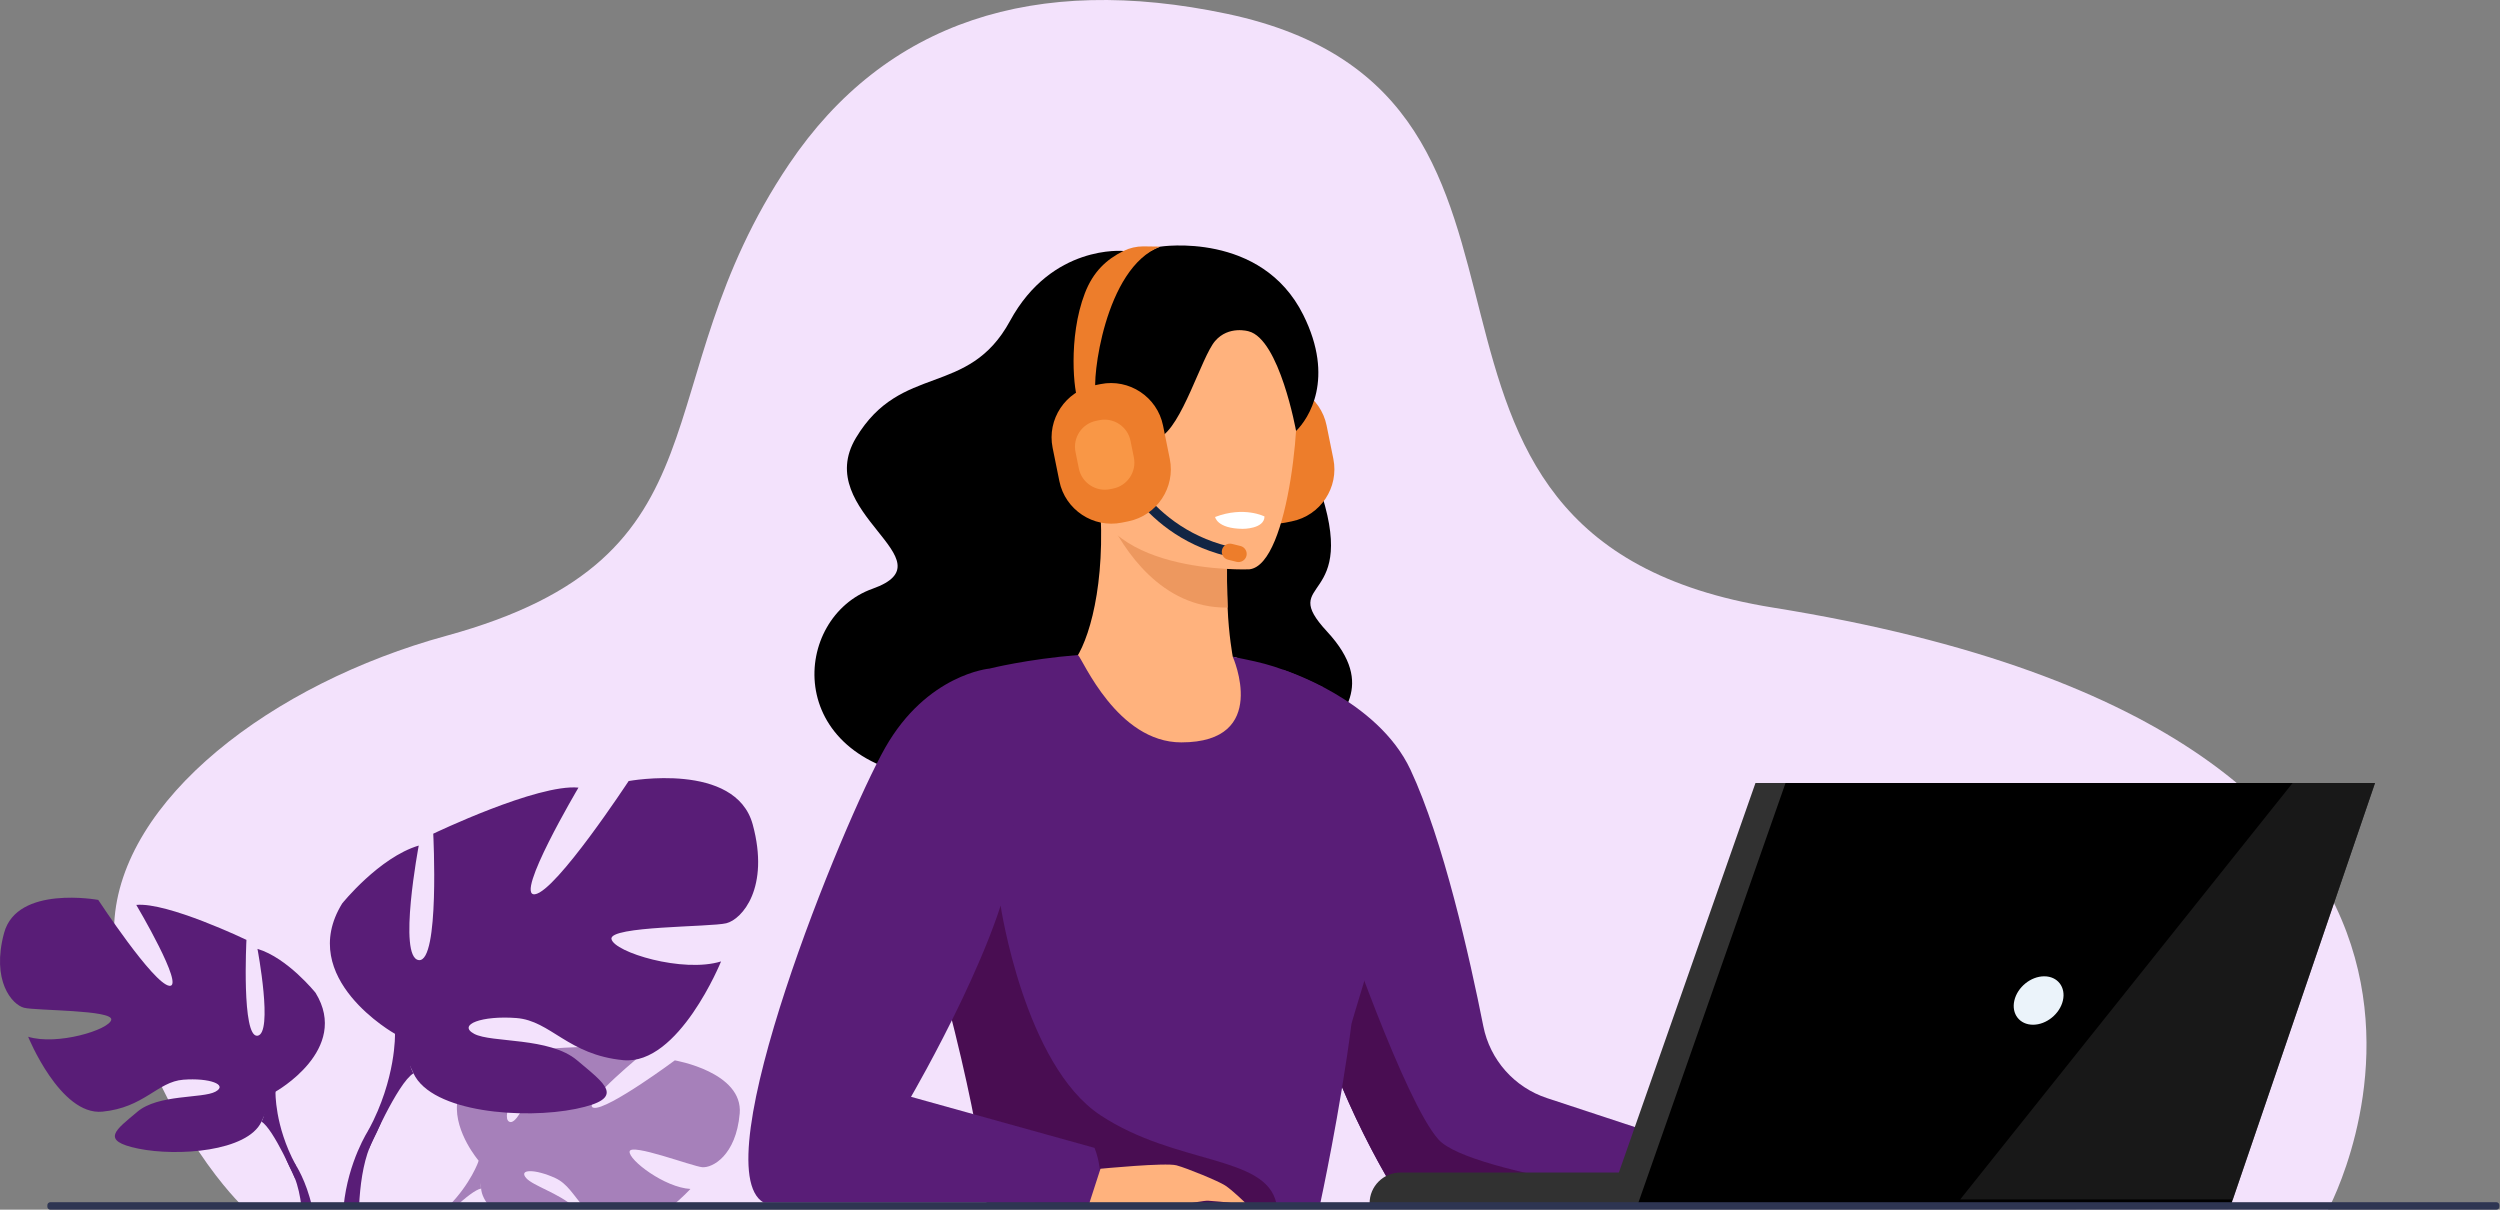
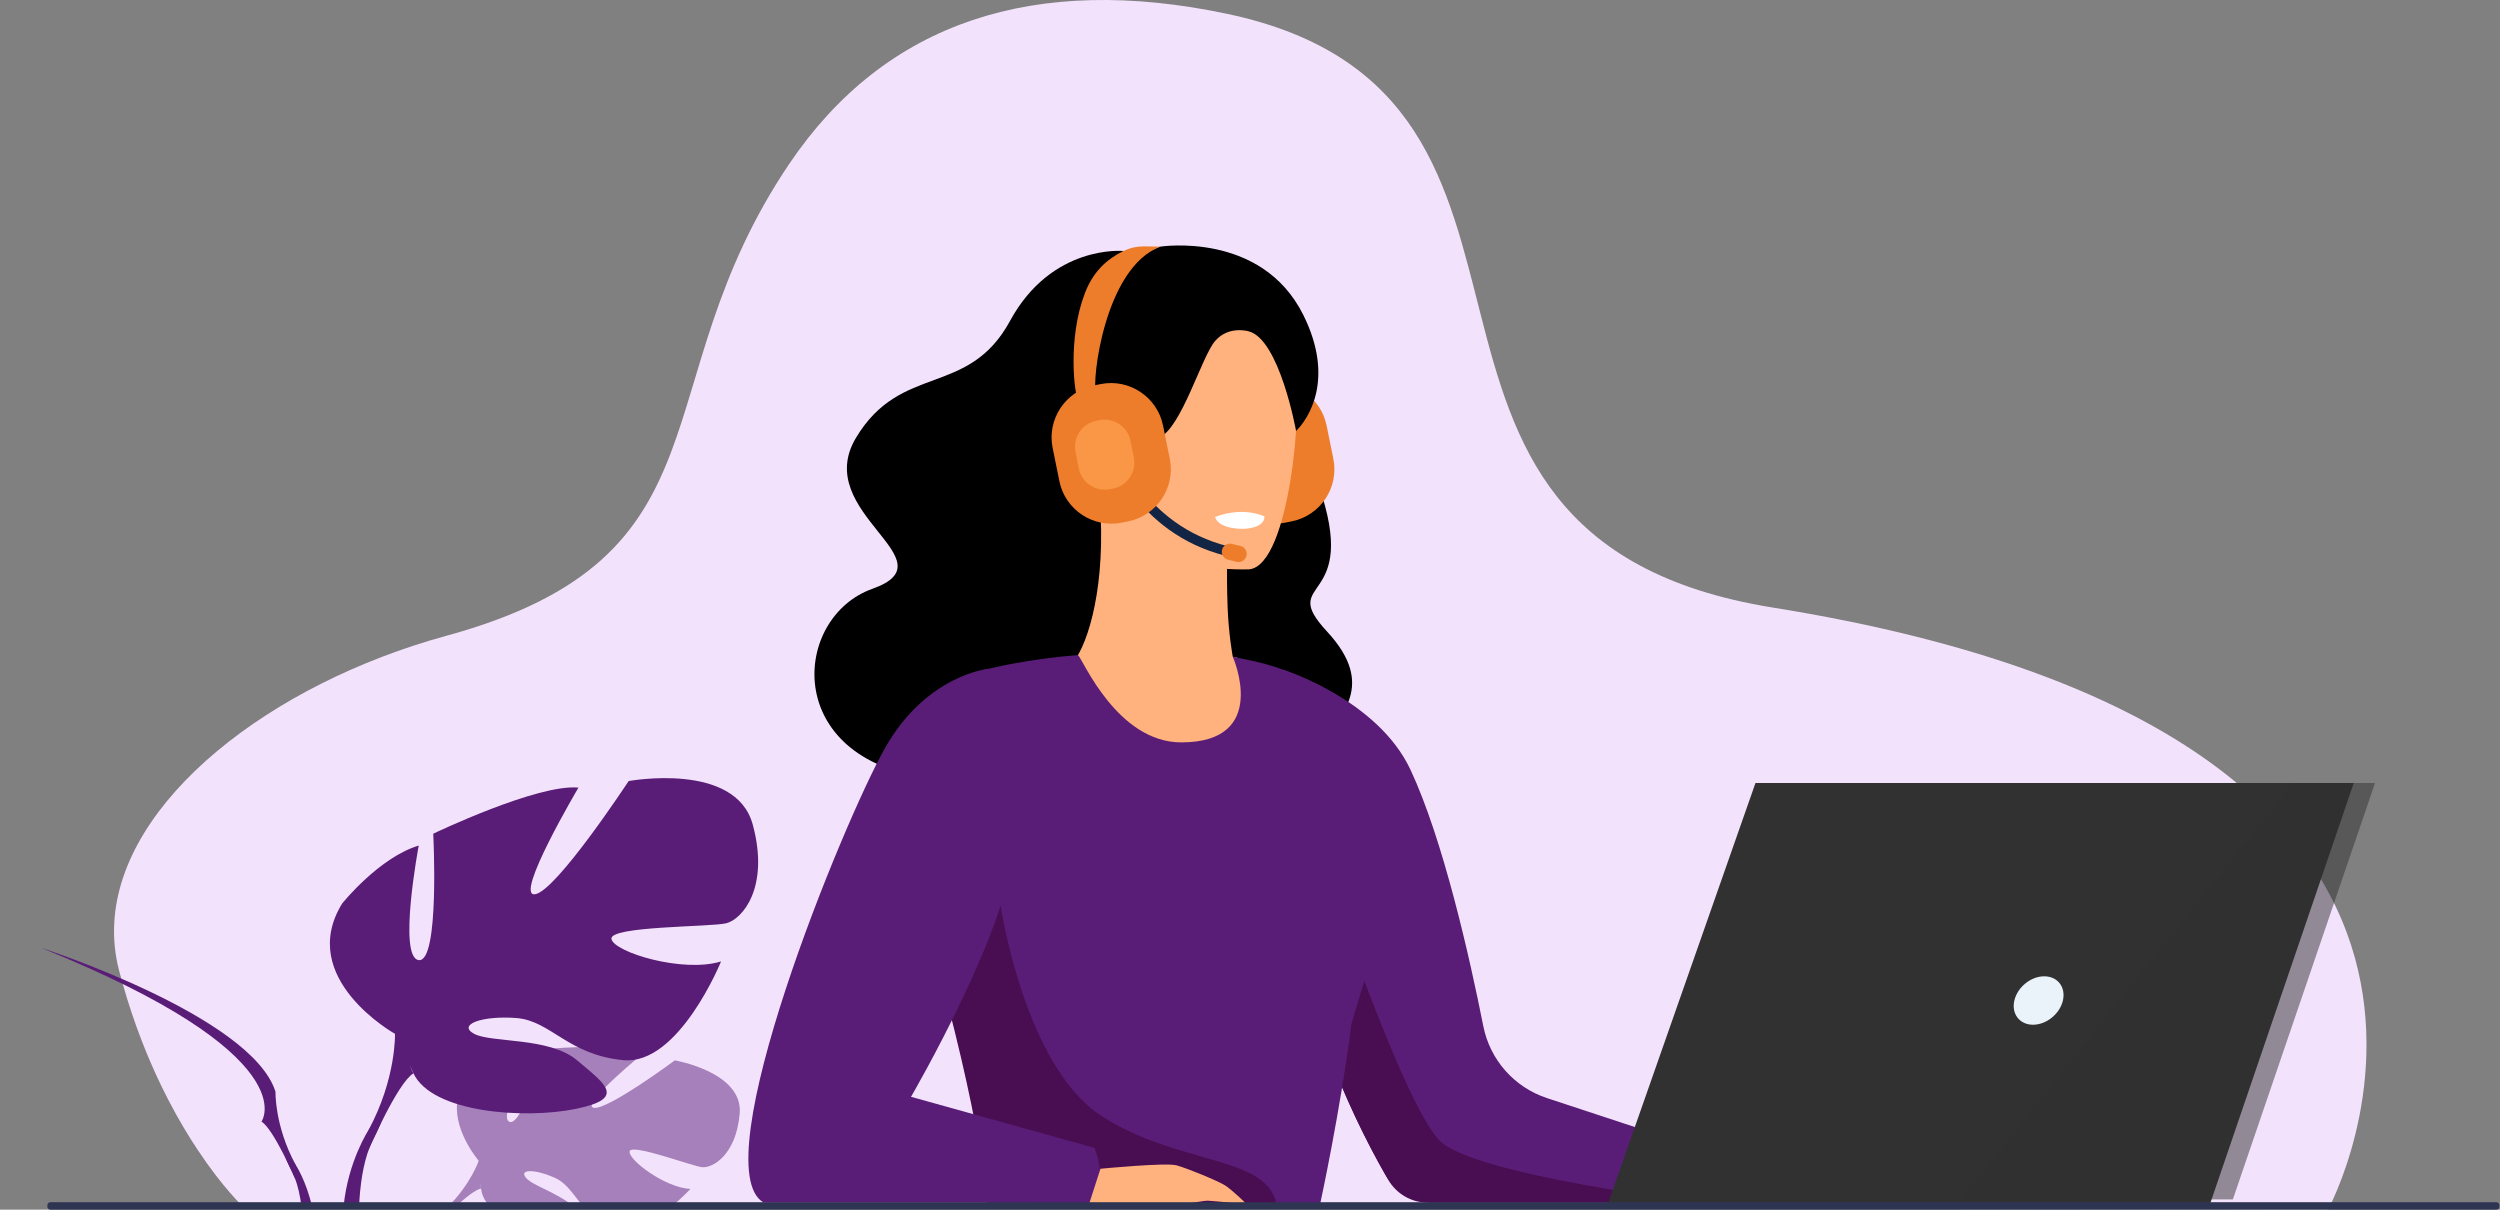
<svg xmlns="http://www.w3.org/2000/svg" width="558" height="270" viewBox="0 0 558 270" fill="none">
  <rect x="0" y="0" width="558" height="270" fill="#808080" stroke="none" />
  <path d="M519.621 270L149.814 269.35L130.233 269.317H128.045L109.283 269.281L101.744 269.269H100.064L80.144 269.233H80.141L76.689 269.225L69.613 269.213L67.273 269.208L54.109 269.187C54.109 269.187 49.777 265.128 44.264 256.866C42.13 253.674 39.819 249.846 37.515 245.388C37.051 244.49 36.586 243.566 36.124 242.616C32.983 236.161 29.919 228.503 27.401 219.633C27.288 219.231 27.175 218.827 27.064 218.42C26.903 217.833 26.741 217.241 26.587 216.647C25.663 213.12 25.321 209.593 25.497 206.09C26.881 178.552 60.512 152.609 99.64 141.905C164.48 124.169 142.759 86.139 176.125 36.628C197.635 4.712 231.102 -5.925 273.816 3.073C360.483 21.331 297.684 119.86 395.724 135.614C576.862 164.72 519.618 270 519.618 270H519.621Z" fill="#F3E2FC" />
  <g opacity="0.5">
    <path d="M165.097 248.578C164.281 257.886 159.009 260.759 156.694 260.514C154.376 260.268 140.822 255.105 140.531 256.999C140.235 258.892 148.392 265.08 154.104 265.371C154.104 265.371 152.364 267.284 149.817 269.353L130.236 269.319H130.233C127.956 266.74 126.669 264.183 123.905 262.924C119.436 260.889 115.623 260.894 117.467 262.97C118.969 264.661 124.628 266.317 128.048 269.317L109.285 269.283C108.197 268.015 107.502 266.67 107.384 265.284C107.36 265.015 107.338 264.76 107.316 264.512V264.505L106.852 259.087C106.852 259.087 101.472 252.827 102.009 246.413C102.115 245.128 102.459 243.838 103.128 242.59C103.8 241.346 104.791 240.145 106.199 239.036C106.199 239.036 113.423 234.674 119.313 235.028C119.313 235.028 114.747 242.662 113.464 247.197C113.346 247.611 113.257 247.998 113.201 248.352C113.038 249.365 113.148 250.103 113.668 250.37C114.33 250.712 115.166 249.899 116.049 248.482C116.186 248.258 116.326 248.022 116.465 247.77C119.046 243.145 121.843 234.15 121.843 234.15C121.843 234.15 122.545 234.08 123.708 233.996C125.008 233.902 126.878 233.784 128.987 233.717H128.989C129.68 233.695 130.4 233.678 131.129 233.669C133.346 233.64 135.685 233.683 137.806 233.868C140.146 234.07 142.218 234.45 143.571 235.098C143.571 235.098 143.272 235.338 142.779 235.752C142.531 235.961 142.237 236.207 141.9 236.495C141.238 237.056 140.422 237.754 139.551 238.526C138.088 239.816 136.458 241.305 135.096 242.688C133.509 244.295 132.284 245.753 132.094 246.576C132.012 246.932 132.123 247.168 132.479 247.25C134.012 247.606 138.822 244.755 143.106 241.926C147.092 239.294 150.618 236.676 150.618 236.676C150.618 236.676 165.915 239.272 165.101 248.58L165.097 248.578Z" fill="#591D77" />
    <path d="M107.314 264.51C107.302 265.001 107.379 265.282 107.379 265.282C106.137 265.506 103.814 267.385 101.742 269.269H100.062C105.145 264.17 106.849 259.084 106.849 259.084C116.027 247.233 157.579 248.831 157.579 248.831C110.898 250.353 107.386 261.445 107.314 264.503C107.311 264.505 107.311 264.507 107.314 264.51V264.51Z" fill="#591D77" />
  </g>
-   <path d="M61.489 243.663C61.489 243.663 78.254 234.299 70.431 221.593C70.431 221.593 64.173 213.791 57.467 211.785C57.467 211.785 61.044 230.733 57.467 231.178C53.89 231.624 55.007 209.778 55.007 209.778C55.007 209.778 37.349 201.307 30.419 201.976C30.419 201.976 41.371 220.479 37.797 220.032C34.22 219.587 21.927 200.859 21.927 200.859C21.927 200.859 3.822 197.515 0.917 208.217C-1.989 218.918 2.705 224.266 5.386 224.938C8.068 225.606 25.28 225.383 24.833 227.613C24.385 229.843 12.761 233.409 6.279 231.402C6.279 231.402 13.433 249.013 22.82 248.123C32.208 247.231 35.115 241.435 40.926 240.99C46.739 240.545 50.985 242.104 48.08 243.665C45.174 245.227 35.339 244.178 30.643 248.157C25.95 252.136 22.149 254.59 30.867 256.373C39.585 258.156 55.231 257.042 58.362 250.353L61.491 243.665L61.489 243.663Z" fill="#591D77" />
  <path d="M9.183 211.561C9.183 211.561 56.124 226.72 61.489 243.663C61.489 243.663 61.266 251.241 65.959 259.936V263.28C65.959 263.28 61.042 251.91 58.36 250.351C58.36 250.351 68.867 235.637 9.183 211.561V211.561Z" fill="#591D77" />
  <path d="M69.608 269.213L67.269 269.208C66.989 266.94 66.52 264.729 65.769 262.85C65.762 262.828 65.754 262.811 65.745 262.79C65.588 262.393 65.415 262.015 65.232 261.656C65.23 261.652 65.227 261.647 65.227 261.642C65.22 261.625 65.211 261.608 65.203 261.594C64.657 260.533 64.291 259.744 64.055 259.176C64.05 259.161 64.046 259.149 64.041 259.14C62.705 255.848 65.964 259.939 65.964 259.939C65.964 259.939 68.366 263.576 69.613 269.213H69.608Z" fill="#591D77" />
  <path d="M88.159 230.75C88.159 230.75 66.06 218.408 76.372 201.658C76.372 201.658 84.623 191.373 93.462 188.729C93.462 188.729 88.746 213.707 93.462 214.294C98.177 214.881 96.701 186.082 96.701 186.082C96.701 186.082 119.98 174.917 129.114 175.797C129.114 175.797 114.677 200.188 119.39 199.601C124.105 199.014 140.312 174.33 140.312 174.33C140.312 174.33 164.18 169.922 168.009 184.028C171.839 198.134 165.653 205.185 162.117 206.068C158.581 206.949 135.892 206.655 136.482 209.595C137.072 212.533 152.393 217.236 160.94 214.59C160.94 214.59 151.512 237.804 139.135 236.63C126.76 235.454 122.928 227.815 115.267 227.226C107.605 226.639 102.007 228.696 105.839 230.753C109.668 232.81 122.635 231.426 128.821 236.674C135.009 241.921 140.018 245.152 128.527 247.502C117.036 249.853 96.41 248.385 92.285 239.568L88.159 230.753V230.75Z" fill="#591D77" />
  <path d="M157.11 188.435C157.11 188.435 95.233 208.419 88.161 230.753C88.161 230.753 88.455 240.744 82.269 252.206V256.614C82.269 256.614 88.751 241.627 92.287 239.57C92.287 239.57 78.439 220.174 157.11 188.438V188.435Z" fill="#591D77" />
  <path d="M84.789 251.176C84.789 251.176 84.789 251.184 84.784 251.188C84.784 251.188 84.784 251.191 84.784 251.196C84.469 251.963 83.973 253.022 83.237 254.458C83.237 254.463 83.237 254.463 83.232 254.468C83.227 254.477 83.222 254.489 83.217 254.499C82.979 254.963 82.758 255.454 82.555 255.962C82.546 255.986 82.536 256.007 82.526 256.031C82.524 256.031 82.524 256.031 82.524 256.036C81.003 259.835 80.358 264.673 80.148 269.23H80.146L76.694 269.223C77.703 259.128 82.274 252.201 82.274 252.201H82.276C82.37 252.081 86.568 246.834 84.796 251.176H84.789Z" fill="#591D77" />
  <path d="M250.757 56.02C250.757 56.02 234.77 54.463 225.438 71.629C216.106 88.795 201.124 80.918 191.056 97.716C180.987 114.512 212.666 125.045 194.739 131.413C176.811 137.782 174.419 169.407 207.416 173.678C240.417 177.948 292.723 171.091 295.672 165.457C298.618 159.824 307.536 153.211 296.201 140.965C284.867 128.719 303.892 135.554 294.257 108.146C284.621 80.738 250.757 56.02 250.757 56.02V56.02Z" fill="black" />
  <path d="M288.35 116.36L286.894 116.653C280.523 117.938 274.252 113.778 272.962 107.41L271.453 99.959C270.161 93.581 274.325 87.308 280.708 86.021L282.164 85.728C288.536 84.443 294.806 88.603 296.096 94.971L297.605 102.42C298.898 108.798 294.734 115.07 288.35 116.357V116.36Z" fill="#ED7D2B" />
  <path d="M379.879 268.436H319.976C315.511 268.436 311.395 266.042 309.188 262.171C299.452 245.089 291.349 224.074 289.284 207.293C288.175 198.326 288.793 190.569 291.8 185.269C301.151 168.798 286.319 149.462 286.319 149.462C286.319 149.462 307.44 156.013 314.83 171.825C322.147 187.48 328.037 213.728 331.075 229.04C332.567 236.556 337.993 242.691 345.286 245.094L379.003 256.207C381.338 262.036 379.879 268.439 379.879 268.439V268.436Z" fill="#591D77" />
  <path d="M379.879 268.436H318.721C315.068 268.436 311.691 266.492 309.861 263.338C299.826 246.054 291.399 224.459 289.286 207.293L299.215 204.261C299.215 204.261 313.479 245.915 321.092 254.364C328.258 262.318 379.881 268.439 379.881 268.439L379.879 268.436Z" fill="#490D52" />
  <path d="M296.205 176.533C291.073 181.013 284.451 184.978 275.914 187.983C243.915 199.257 228.185 172.98 221.303 154.5C225.494 151.437 229.646 150.401 232.048 149.835C234.393 149.289 236.867 148.822 238.925 148.485C242.295 145.252 246.485 133.097 245.674 115.051L247.268 115.289L273.964 119.439C273.964 119.439 273.709 127.783 274.005 135.607C274.243 141.73 275.158 146.594 275.158 146.594C277.228 146.804 279.459 149.188 279.459 149.188C279.459 149.188 279.459 149.198 279.476 149.21C279.887 149.739 288.796 161.215 296.207 176.529L296.205 176.533Z" fill="#FFB27D" />
-   <path d="M273.961 119.446C273.961 119.446 273.699 127.783 274.002 135.614C259.165 135.802 250.779 122.639 247.263 115.296L273.961 119.446V119.446Z" fill="#ED985F" />
  <path d="M308.928 204.261C308.853 204.834 301.721 227.969 301.646 228.549C299.17 247.916 294.688 268.581 294.688 268.581L284.886 268.564L220.2 268.436C220.2 268.436 228.004 244.952 207.419 208.948C206.745 207.769 206.04 206.576 205.303 205.37C202.372 200.568 220.869 149.224 220.869 149.224C220.869 149.224 229.251 147.117 240.612 146.202C241.685 147.181 249.356 165.7 263.666 165.7C283.639 165.7 275.155 146.594 275.155 146.594C282.749 148.115 285.486 148.671 295.236 153.329C295.236 153.329 309.322 201.1 308.93 204.259L308.928 204.261Z" fill="#591D77" />
  <path d="M278.84 127.073C278.84 127.073 243.774 128.541 243.194 106.746C242.614 84.953 237.699 70.465 260.063 68.607C282.426 66.75 287 74.949 288.968 82.177C290.935 89.404 287.948 126.13 278.842 127.073H278.84Z" fill="#FFB27D" />
  <path d="M271.212 115.39C271.212 115.39 271.598 117.981 277.365 118.039C277.365 118.039 282.208 118.089 282.236 115.277C282.236 115.277 277.685 112.919 271.212 115.39Z" fill="white" />
  <path d="M273.653 124.07C253.365 119.023 247.325 100.536 247.265 100.348L249.354 99.694L248.31 100.021L249.354 99.692C249.41 99.867 255.119 117.206 274.185 121.948C274.313 121.98 274.44 122.011 274.568 122.042L274.06 124.167C273.925 124.135 273.788 124.102 273.653 124.068V124.07Z" fill="#122544" />
  <path d="M275.997 125.401L274.084 124.925C273.109 124.682 272.512 123.688 272.755 122.718C272.998 121.746 273.995 121.15 274.967 121.393L276.881 121.869C277.855 122.112 278.452 123.106 278.209 124.075C277.966 125.047 276.97 125.644 275.997 125.401Z" fill="#ED7D2B" />
  <path d="M258.97 55.05C258.97 55.05 281.548 51.535 290.889 70.282C298 84.551 292.071 93.463 289.284 96.193C289.284 96.193 285.596 75.698 278.695 73.948C278.695 73.948 274.247 72.594 271.212 76.111C268.179 79.629 263.791 95.313 258.751 97.716C258.751 97.716 243.105 101.568 242.338 96.124C241.57 90.679 244.985 75.688 245.941 70.996C248.521 58.344 258.97 55.048 258.97 55.048V55.05Z" fill="black" />
  <path d="M251.843 116.36L250.387 116.653C244.015 117.938 237.745 113.778 236.455 107.41L234.946 99.959C233.653 93.581 237.82 87.308 244.201 86.021L245.657 85.728C252.028 84.443 258.296 88.603 259.589 94.971L261.098 102.42C262.39 108.798 258.224 115.07 251.843 116.357V116.36Z" fill="#ED7D2B" />
  <path d="M240.684 89.442C239.726 87.888 238.315 75.385 242.15 65.427C244.003 60.615 247 57.87 250.757 56.017C252.117 55.349 253.641 54.99 255.191 54.99L258.97 55.045C246.528 59.768 243.645 85.03 244.615 87.725C244.586 87.64 244.545 87.58 244.518 87.537L240.684 89.44V89.442Z" fill="#ED7D2B" />
  <path d="M248.47 109.041L247.743 109.188C244.568 109.827 241.444 107.754 240.801 104.583L240.05 100.87C239.408 97.692 241.483 94.567 244.662 93.927L245.387 93.78C248.562 93.14 251.686 95.214 252.329 98.385L253.08 102.097C253.722 105.276 251.647 108.401 248.468 109.041H248.47Z" fill="#F99746" />
  <path d="M220.2 268.436C220.2 268.436 219.543 251.506 207.419 208.948L223.339 202.151C223.339 202.151 228.661 237.742 245.625 248.924C262.556 260.081 282.479 257.752 284.884 268.564L220.198 268.436H220.2Z" fill="#490D52" />
  <path d="M220.869 149.226C220.869 149.226 206.911 150.439 197.562 166.907C188.216 183.376 156.694 260.514 170.469 268.436H245.175C245.175 268.436 246.637 262.034 244.299 256.207L203.337 244.81C203.337 244.81 225.898 206.097 226.189 188.327C226.48 170.557 220.869 149.224 220.869 149.224V149.226Z" fill="#591D77" />
  <path d="M245.625 260.867C245.625 260.867 260.181 259.448 262.592 260.102C265.002 260.756 271.903 263.598 273.436 264.582C274.969 265.566 277.928 268.436 277.928 268.436C277.928 268.436 276.065 268.787 274.969 268.542C273.874 268.297 270.589 268.078 269.712 268.005C268.836 267.933 265.695 268.58 265.695 268.58H243.129L245.625 260.867V260.867Z" fill="#FFB27D" />
-   <path d="M392.068 268.578H305.695C305.695 264.786 308.771 261.712 312.564 261.712H392.068V268.578Z" fill="#313131" />
  <path d="M525.359 174.76L493.331 268.578H358.924L391.823 174.76H525.359Z" fill="#313131" />
-   <path d="M530.106 174.76L498.372 267.71L498.078 268.578H365.635L398.534 174.76H530.106Z" fill="black" />
  <path d="M460.441 223.316C459.751 226.302 456.763 228.72 453.772 228.72C450.78 228.72 448.912 226.299 449.603 223.316C450.293 220.33 453.281 217.912 456.272 217.912C459.264 217.912 461.13 220.333 460.439 223.316H460.441Z" fill="#EBF3FA" />
  <path opacity="0.5" d="M530.105 174.76L498.371 267.71H437.52L511.718 174.76H530.105Z" fill="#313131" />
  <path d="M11.235 268.333H557.196C557.562 268.333 557.86 268.631 557.86 268.997V269.336C557.86 269.702 557.562 270 557.196 270H11.235C10.869 270 10.571 269.702 10.571 269.336V268.997C10.571 268.631 10.869 268.333 11.235 268.333Z" fill="#2E3552" />
</svg>